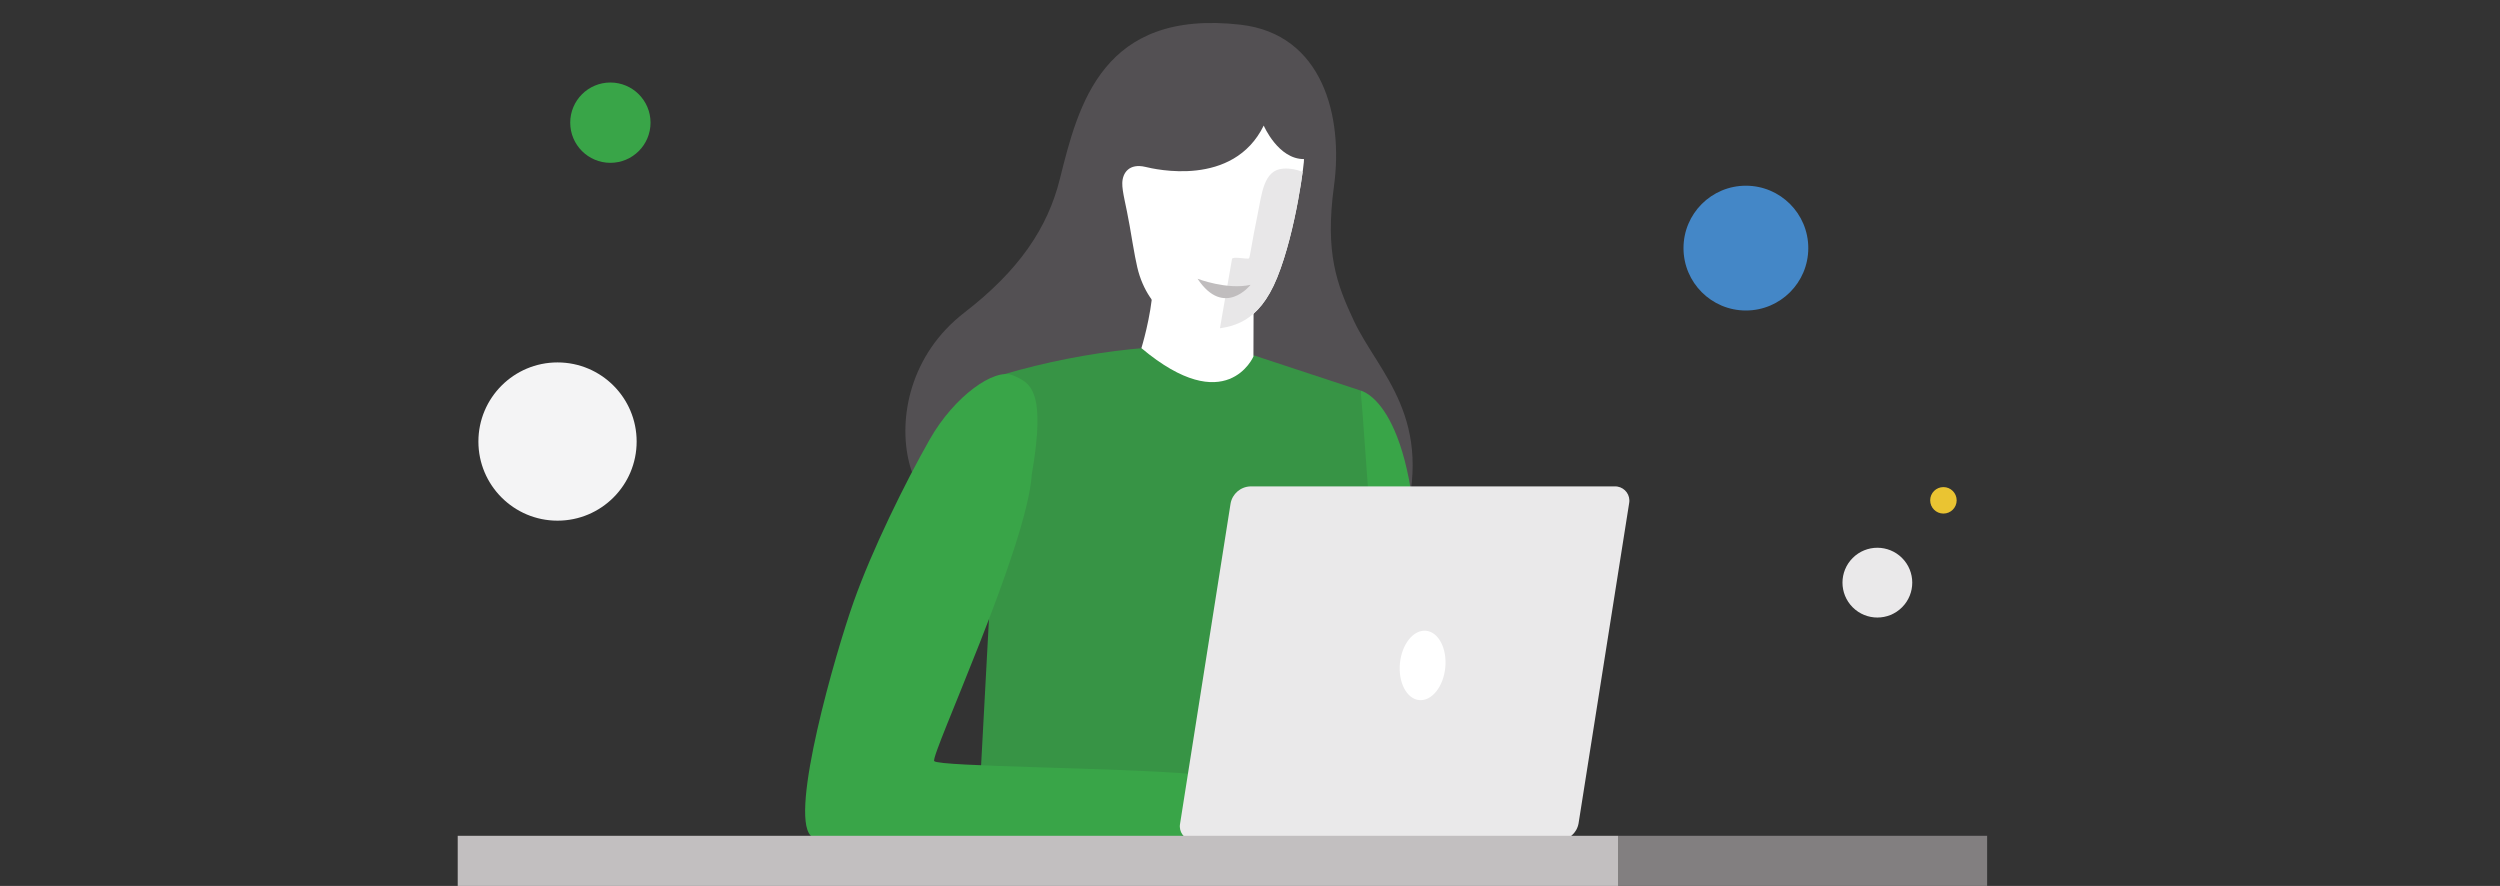
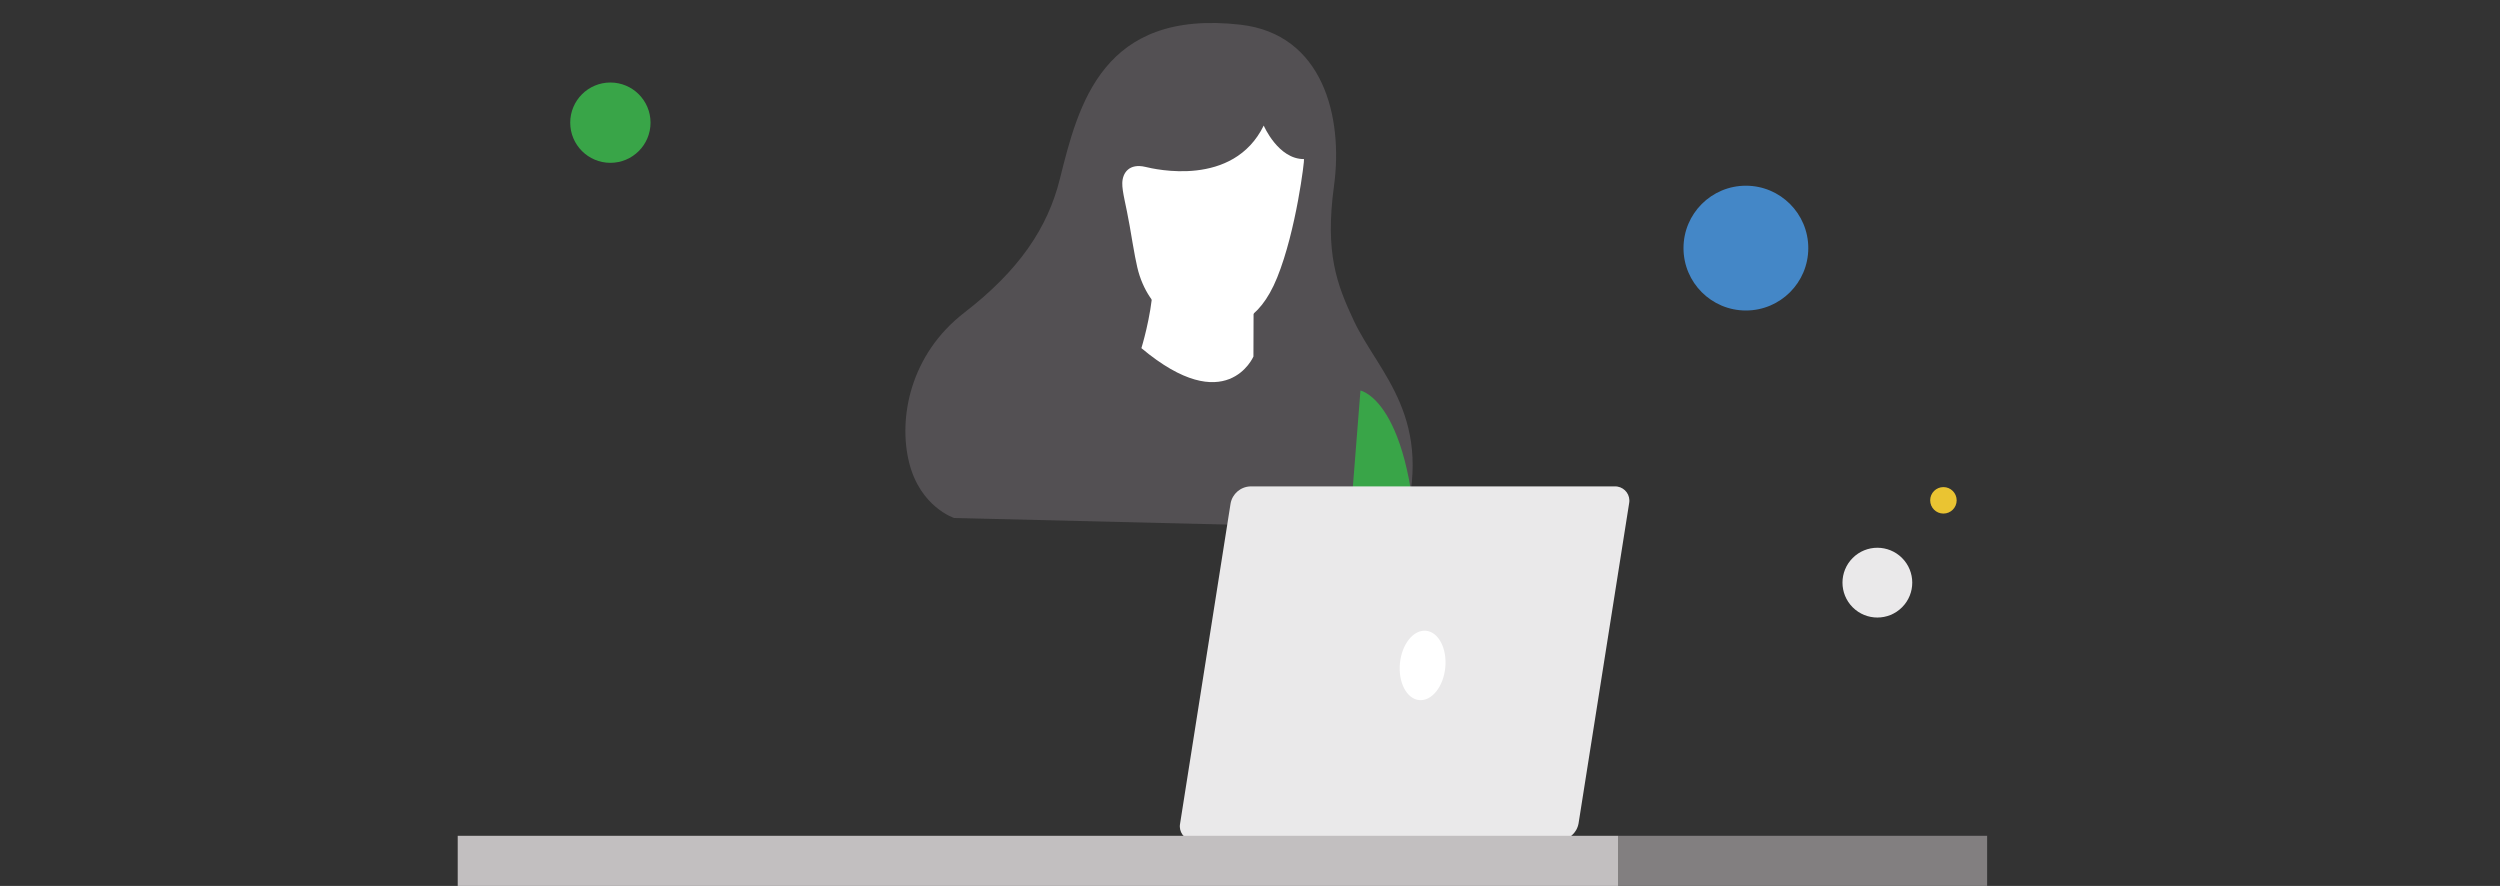
<svg xmlns="http://www.w3.org/2000/svg" xmlns:xlink="http://www.w3.org/1999/xlink" version="1.1" id="Layer_1" x="0px" y="0px" width="1106.535px" height="392.117px" viewBox="0 0 1106.535 392.117" enable-background="new 0 0 1106.535 392.117" xml:space="preserve">
  <rect x="0" y="0" width="1106.535" height="392.117" fill="#333333" stroke="none" />
  <title>hiring-process-1</title>
  <path fill="#535053" d="M549.045,10.93c36.547,4.159,45.547,40.859,41.408,71.304c-4.068,29.784,1.21,43.594,8.786,59.752  c10.922,23.277,36.496,43.279,21.354,92.079l-198.293-4.8c0,0-14.938-4.82-19.88-24.405c-4.942-19.585,0.335-47.906,24.405-66.484  s36.862-37.33,42.293-59.203C477.334,46.185,487.991,3.975,549.045,10.93z" />
  <path fill="#39A548" d="M602.157,172.859c0,0,25.422,4.79,25.422,88.165l-33.028,8.135L602.157,172.859z" />
-   <path fill="#379445" d="M444.509,165.609c18.23-5.316,36.895-9.005,55.776-11.023c31.148-3.305,54.912,2.776,54.912,2.776  l46.981,15.498c0.885,6.406,3.457,47.957,5.034,65.365c1.576,17.41-38.103,151.079-38.103,151.079l-137.545-0.61l6.61-122.932  L444.509,165.609z" />
  <path fill="#FFFFFF" d="M554.902,121.201l-0.112,36.608c0,0-11.969,27.812-49.593-3.712c0,0,4.25-13.626,5.084-26.662  S555.502,109.527,554.902,121.201z" />
-   <path fill="#39A548" d="M456.681,210.043c-2.166,32.386-44.926,124.308-43.197,126.817c1.729,2.509,81.666,2.879,114.512,5.75  l-5.643,30.307c-11.565-0.715-23.173-0.841-34.757-0.379c-7.657,0.337-21.508-0.396-21.508-0.396  c-13.057,1.212-15.253,1.372-25.768,2.164c-29.368,2.214-72.311,5.472-81.575-4.53c-9.264-10.001,10.901-80.263,19.056-103.312  c8.156-23.05,22.737-52.666,33.72-71.995c10.983-19.329,28.757-31.62,36.608-28.387  C455.979,169.315,463.189,172.387,456.681,210.043z" />
  <path fill="#FFFFFF" d="M577.173,70.408c0.305,0-3.407,31.523-11.877,52.431c-8.196,20.216-19.718,22.372-31.097,22.971  c-6.712,0.356-23.317-4.21-29.815-23.867c-1.434-4.342-2.42-10.555-4.362-21.894c-1.607-9.366-3.386-15.111-3.284-19.056  c0.112-4.545,3.111-8.807,10.24-7.118c3.946,0.946,38.815,9.294,52.369-18.304C559.346,55.612,565.762,70.51,577.173,70.408z" />
  <g>
    <g>
      <defs>
-         <path id="SVGID_1_" d="M577.173,70.408c0.305,0-3.407,31.523-11.877,52.431c-8.196,20.216-19.718,22.372-31.097,22.971     c-6.712,0.356-23.317-4.21-29.815-23.867c-1.434-4.342-2.42-10.555-4.362-21.894c-1.607-9.366-3.386-15.111-3.284-19.056     c0.112-4.545,3.111-8.807,10.24-7.118c3.946,0.946,35.744,3.661,49.299-23.907C556.275,49.978,565.762,70.51,577.173,70.408z" />
-       </defs>
+         </defs>
      <clipPath id="SVGID_2_">
        <use xlink:href="#SVGID_1_" overflow="visible" />
      </clipPath>
      <g clip-path="url(#SVGID_2_)">
        <path fill="#E8E7E8" d="M586.395,85.356c0,0-5.797-11.501-18.405-10.718c-8.816,0.549-9.477,11.318-11.44,20.724     c-2.39,11.4-3.274,18.609-3.732,18.985c-0.641,0.529-7.25-1.016-7.505,0.274c-0.539,2.776-7.382,42.476-7.382,42.476     l34.889-2.349L586.395,85.356z" />
      </g>
    </g>
  </g>
-   <path fill="#C0BDBE" d="M530.059,123.388c0,0,13.016,5.003,23.47,2.685C553.53,126.062,541.805,140.99,530.059,123.388z" />
-   <circle fill="#F4F4F5" cx="246.768" cy="195.433" r="35.02" />
  <circle fill="#39A548" cx="270.162" cy="54.296" r="17.774" />
  <circle fill="#4487C7" cx="772.756" cy="109.815" r="27.616" />
  <ellipse transform="matrix(0.707 -0.707 0.707 0.707 61.104 663.167)" fill="#EAE9EA" cx="831.065" cy="257.824" rx="15.444" ry="15.444" />
  <circle fill="#EAC432" cx="860.185" cy="221.454" r="5.862" />
  <path fill="#EAE9EA" d="M698.689,364.468c-0.766,4.283-4.425,7.445-8.774,7.583H528.716c-3.481,0.114-6.395-2.616-6.509-6.098  c-0.016-0.498,0.027-0.997,0.128-1.485l22.334-141.598c0.766-4.283,4.425-7.445,8.774-7.583h161.23  c3.481-0.114,6.395,2.616,6.509,6.098c0.016,0.498-0.027,0.997-0.128,1.485L698.689,364.468z" />
  <ellipse transform="matrix(0.099 -0.995 0.995 0.099 274.482 891.707)" fill="#FFFFFF" cx="629.467" cy="294.339" rx="15.421" ry="10.082" />
  <rect x="716.237" y="369.937" fill="#827F80" width="163.295" height="22.698" />
  <rect x="202.591" y="369.937" fill="#C2BFC0" width="513.646" height="22.698" />
</svg>